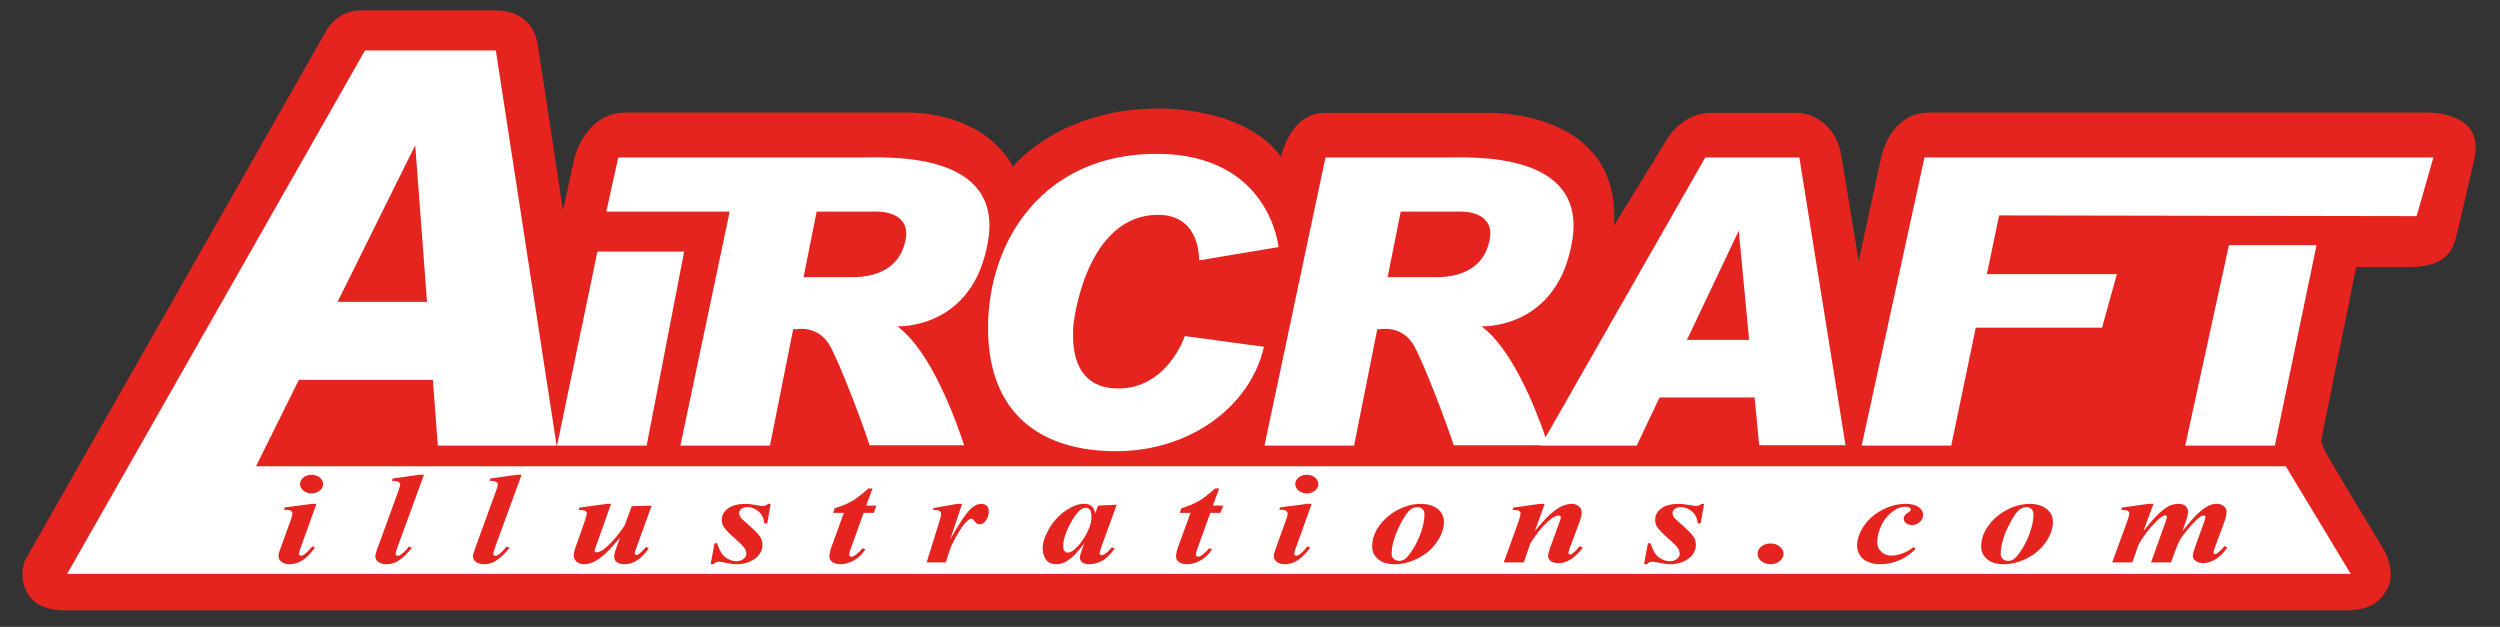
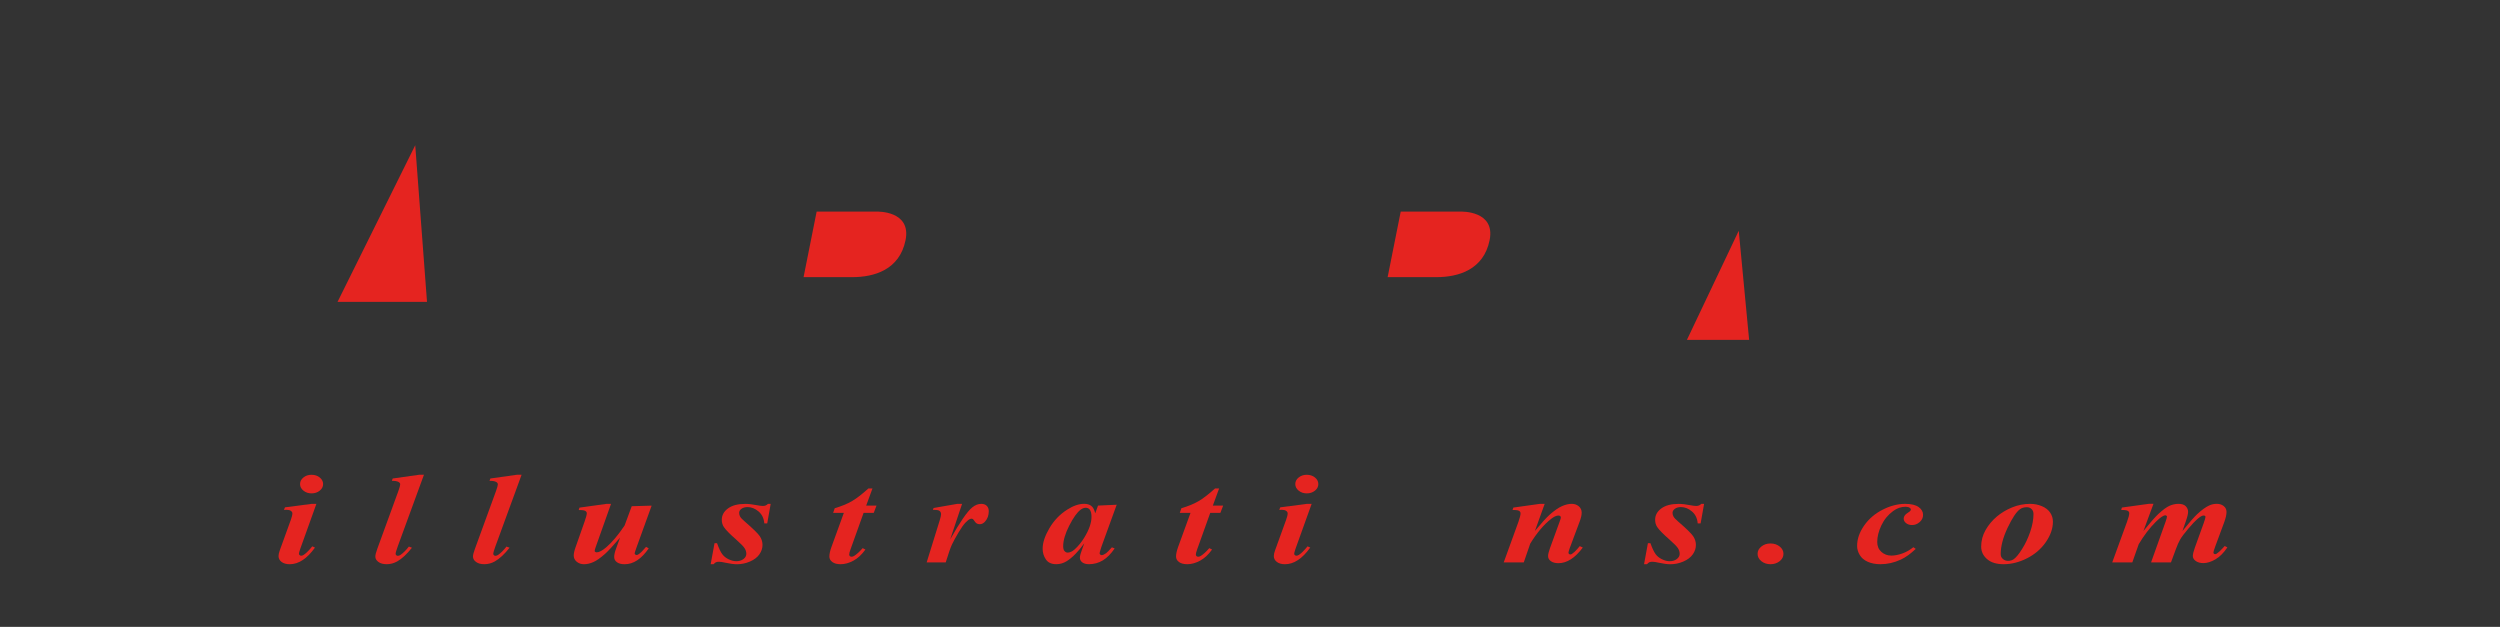
<svg xmlns="http://www.w3.org/2000/svg" version="1.1" id="Layer_1" x="0px" y="0px" width="240.148px" height="60.218px" viewBox="19.734 0 240.148 60.218" enable-background="new 19.734 0 240.148 60.218" xml:space="preserve">
  <rect x="19.734" y="0" width="240.148" height="60.218" fill="#333333" stroke="none" />
-   <polygon fill="#FFFFFF" points="24.311,54.482 53.436,3.674 60.876,3.249 66.403,3.249 68.955,4.1 72.781,22.382 75.545,22.382   77.458,14.516 79.796,13.241 107.858,13.241 113.173,14.729 116.149,17.918 120.826,15.154 126.141,13.028 133.156,12.178   137.833,14.091 141.234,16.855 143.998,19.619 145.699,13.454 165.895,13.454 171.847,17.705 172.697,23.658 176.312,23.658   182.477,13.666 193.956,13.878 197.995,30.035 203.311,13.454 253.906,13.241 254.118,18.768 252.631,22.595 244.34,23.445   240.088,42.578 246.891,56.609 242.639,57.246 24.099,57.033 " />
  <path fill="#E52420" d="M50.127,48.4l-1.549,4.316c-0.086,0.246-0.128,0.408-0.128,0.484c0,0.045,0.023,0.086,0.067,0.125  c0.045,0.039,0.094,0.057,0.145,0.057c0.085,0,0.171-0.029,0.256-0.09c0.227-0.15,0.499-0.422,0.815-0.812l0.257,0.121  c-0.761,1.064-1.569,1.598-2.426,1.598c-0.329,0-0.589-0.074-0.783-0.223c-0.195-0.148-0.291-0.336-0.291-0.562  c0-0.15,0.042-0.338,0.128-0.57l1.051-2.902c0.101-0.277,0.151-0.488,0.151-0.631c0-0.09-0.048-0.168-0.143-0.236  c-0.096-0.068-0.228-0.102-0.394-0.102c-0.075,0-0.167,0.002-0.272,0.004l0.099-0.242l2.563-0.334H50.127L50.127,48.4z   M49.66,45.607c0.313,0,0.575,0.088,0.79,0.262c0.215,0.174,0.322,0.385,0.322,0.631s-0.108,0.457-0.325,0.631  c-0.216,0.176-0.479,0.262-0.785,0.262c-0.302,0-0.562-0.086-0.778-0.262c-0.218-0.174-0.326-0.385-0.326-0.631  s0.107-0.457,0.321-0.631C49.091,45.695,49.353,45.607,49.66,45.607z" />
  <path fill="#E52420" d="M60.458,45.607l-2.501,6.836c-0.146,0.404-0.219,0.656-0.219,0.76c0,0.053,0.021,0.096,0.064,0.133  c0.043,0.035,0.09,0.055,0.141,0.055c0.09,0,0.177-0.029,0.257-0.086c0.242-0.158,0.511-0.424,0.809-0.801l0.294,0.109  c-0.479,0.615-0.949,1.053-1.414,1.316c-0.318,0.178-0.656,0.268-1.013,0.268c-0.333,0-0.598-0.072-0.793-0.217  c-0.197-0.143-0.295-0.316-0.295-0.518c0-0.15,0.061-0.393,0.181-0.723l2.04-5.596c0.11-0.309,0.167-0.514,0.167-0.615  c0-0.096-0.053-0.174-0.159-0.23c-0.141-0.08-0.354-0.115-0.643-0.104l0.083-0.23l2.547-0.359h0.454V45.607z" />
  <path fill="#E52420" d="M69.838,45.607l-2.501,6.836c-0.146,0.404-0.22,0.656-0.22,0.76c0,0.053,0.021,0.096,0.065,0.133  c0.042,0.035,0.089,0.055,0.14,0.055c0.09,0,0.177-0.029,0.256-0.086c0.243-0.158,0.512-0.424,0.809-0.801l0.295,0.109  c-0.479,0.615-0.95,1.053-1.414,1.316c-0.317,0.178-0.655,0.268-1.012,0.268c-0.333,0-0.598-0.072-0.794-0.217  c-0.196-0.143-0.295-0.316-0.295-0.518c0-0.15,0.061-0.393,0.182-0.723l2.04-5.596c0.111-0.309,0.167-0.514,0.167-0.615  c0-0.096-0.053-0.174-0.159-0.23c-0.142-0.08-0.355-0.115-0.642-0.104l0.082-0.23l2.548-0.359h0.454V45.607z" />
  <path fill="#E52420" d="M78.43,48.4l-1.466,4.127c-0.07,0.191-0.106,0.322-0.106,0.395c0,0.037,0.018,0.066,0.053,0.086  c0.04,0.031,0.089,0.049,0.143,0.049c0.231,0,0.542-0.166,0.931-0.498c0.554-0.48,1.137-1.174,1.746-2.076l0.687-1.857l1.913-0.055  l-1.451,4.008c-0.122,0.34-0.182,0.533-0.182,0.582c0,0.033,0.019,0.066,0.056,0.1c0.039,0.035,0.078,0.053,0.118,0.053  c0.071,0,0.138-0.023,0.204-0.072c0.181-0.117,0.421-0.354,0.719-0.711l0.256,0.146c-0.7,1.016-1.471,1.523-2.312,1.523  c-0.313,0-0.559-0.064-0.737-0.191c-0.179-0.127-0.269-0.295-0.269-0.502c0-0.217,0.062-0.494,0.19-0.832l0.369-1.025  c-0.655,0.766-1.131,1.281-1.428,1.547c-0.453,0.402-0.835,0.668-1.146,0.801c-0.31,0.135-0.605,0.201-0.888,0.201  c-0.267,0-0.498-0.08-0.691-0.236c-0.194-0.158-0.291-0.357-0.291-0.602c0-0.207,0.062-0.482,0.189-0.832l0.854-2.428  c0.141-0.396,0.211-0.662,0.211-0.803c0-0.059-0.021-0.111-0.061-0.158c-0.04-0.047-0.106-0.084-0.2-0.109  c-0.093-0.027-0.266-0.039-0.517-0.039l0.076-0.23l2.577-0.359H78.43L78.43,48.4z" />
  <path fill="#E52420" d="M93.766,48.4l-0.333,1.875h-0.28c-0.04-0.486-0.225-0.867-0.555-1.146c-0.33-0.281-0.684-0.42-1.062-0.42  c-0.231,0-0.423,0.055-0.575,0.164c-0.151,0.109-0.226,0.24-0.226,0.395c0,0.129,0.033,0.252,0.098,0.363  c0.065,0.115,0.211,0.268,0.439,0.463c0.796,0.688,1.279,1.162,1.451,1.42c0.171,0.26,0.256,0.537,0.256,0.834  c0,0.318-0.101,0.621-0.302,0.906s-0.502,0.514-0.903,0.686c-0.4,0.174-0.817,0.26-1.251,0.26c-0.292,0-0.652-0.047-1.08-0.141  c-0.283-0.064-0.495-0.098-0.635-0.098c-0.126,0-0.225,0.016-0.295,0.047c-0.07,0.029-0.148,0.094-0.234,0.191h-0.28l0.371-2.021  h0.241c0.177,0.49,0.342,0.838,0.496,1.047c0.153,0.209,0.359,0.373,0.616,0.498c0.257,0.123,0.503,0.186,0.742,0.186  c0.277,0,0.507-0.07,0.688-0.211c0.182-0.139,0.272-0.305,0.272-0.5c0-0.191-0.059-0.375-0.177-0.553  c-0.118-0.178-0.392-0.453-0.819-0.832c-0.589-0.514-0.978-0.91-1.164-1.189c-0.131-0.201-0.197-0.432-0.197-0.691  c0-0.438,0.198-0.801,0.594-1.092c0.396-0.293,0.951-0.438,1.666-0.438c0.312,0,0.695,0.043,1.15,0.133  c0.227,0.045,0.408,0.066,0.544,0.066c0.197,0,0.355-0.066,0.477-0.199h0.269V48.4z" />
  <path fill="#E52420" d="M103.544,46.918l-0.605,1.65h0.991l-0.265,0.697h-0.975l-1.262,3.521c-0.081,0.219-0.121,0.387-0.121,0.5  c0,0.051,0.022,0.098,0.068,0.135c0.045,0.039,0.095,0.059,0.151,0.059c0.085,0,0.174-0.029,0.265-0.086  c0.231-0.143,0.501-0.389,0.809-0.74l0.265,0.133c-0.349,0.486-0.731,0.842-1.15,1.07c-0.418,0.225-0.829,0.34-1.232,0.34  c-0.343,0-0.608-0.072-0.797-0.211c-0.19-0.139-0.284-0.316-0.284-0.531c0-0.234,0.066-0.535,0.197-0.904l1.194-3.285h-1.028  l0.152-0.447c0.645-0.191,1.188-0.412,1.632-0.668s0.978-0.666,1.603-1.232H103.544z" />
  <path fill="#E52420" d="M112.151,48.4l-1.141,3.412c0.937-1.664,1.643-2.688,2.117-3.07c0.277-0.229,0.569-0.342,0.876-0.342  c0.213,0,0.383,0.062,0.514,0.186s0.197,0.299,0.197,0.523c0,0.395-0.119,0.725-0.355,0.99c-0.152,0.17-0.32,0.256-0.507,0.256  c-0.201,0-0.353-0.074-0.454-0.225s-0.171-0.238-0.212-0.266c-0.041-0.025-0.083-0.039-0.128-0.039  c-0.051,0-0.104,0.014-0.159,0.037c-0.111,0.049-0.255,0.166-0.435,0.355c-0.179,0.188-0.4,0.504-0.662,0.943  c-0.262,0.441-0.466,0.814-0.612,1.121c-0.146,0.305-0.35,0.887-0.611,1.744h-1.831l1.248-4.023  c0.091-0.301,0.136-0.498,0.136-0.596c0-0.111-0.024-0.195-0.071-0.256c-0.048-0.061-0.113-0.104-0.197-0.133  c-0.083-0.027-0.255-0.043-0.518-0.043l0.068-0.176l2.284-0.4H112.151z" />
  <path fill="#E52420" d="M127.003,48.484l-1.467,4.037l-0.151,0.492c-0.015,0.061-0.023,0.105-0.023,0.133  c0,0.049,0.021,0.09,0.064,0.127c0.043,0.035,0.088,0.055,0.133,0.055c0.106,0,0.251-0.066,0.439-0.195  c0.075-0.051,0.256-0.238,0.544-0.557l0.266,0.107c-0.358,0.525-0.74,0.91-1.146,1.152c-0.406,0.24-0.843,0.361-1.312,0.361  c-0.287,0-0.507-0.061-0.657-0.18c-0.151-0.119-0.227-0.27-0.227-0.453c0-0.158,0.081-0.449,0.242-0.879l0.181-0.492  c-0.584,0.805-1.147,1.375-1.686,1.713c-0.313,0.193-0.646,0.291-0.999,0.291c-0.463,0-0.798-0.152-1.005-0.459  c-0.207-0.305-0.31-0.65-0.31-1.033c0-0.572,0.217-1.227,0.65-1.965c0.433-0.74,1.002-1.332,1.708-1.783  c0.58-0.371,1.125-0.559,1.632-0.559c0.283,0,0.51,0.066,0.682,0.199c0.171,0.129,0.298,0.371,0.377,0.717l0.272-0.746  L127.003,48.484z M124.583,49.639c0-0.328-0.062-0.564-0.189-0.711c-0.091-0.1-0.215-0.152-0.37-0.152  c-0.157,0-0.318,0.061-0.484,0.184c-0.337,0.25-0.701,0.76-1.092,1.525c-0.391,0.768-0.586,1.432-0.586,1.988  c0,0.215,0.044,0.371,0.133,0.465c0.089,0.096,0.186,0.145,0.291,0.145c0.227,0,0.456-0.107,0.688-0.318  c0.333-0.299,0.633-0.664,0.9-1.098C124.347,50.904,124.583,50.229,124.583,49.639z" />
  <path fill="#E52420" d="M136.843,46.918l-0.605,1.65h0.991l-0.265,0.697h-0.975l-1.261,3.521c-0.081,0.219-0.121,0.387-0.121,0.5  c0,0.051,0.022,0.098,0.067,0.135c0.046,0.039,0.096,0.059,0.151,0.059c0.086,0,0.174-0.029,0.265-0.086  c0.231-0.143,0.501-0.389,0.809-0.74l0.266,0.133c-0.348,0.486-0.73,0.842-1.15,1.07c-0.418,0.225-0.829,0.34-1.232,0.34  c-0.342,0-0.609-0.072-0.797-0.211s-0.283-0.316-0.283-0.531c0-0.234,0.065-0.535,0.196-0.904l1.194-3.285h-1.028l0.151-0.447  c0.645-0.191,1.188-0.412,1.632-0.668c0.443-0.256,0.978-0.666,1.603-1.232H136.843z" />
  <path fill="#E52420" d="M145.73,48.4l-1.55,4.316c-0.086,0.246-0.128,0.408-0.128,0.484c0,0.045,0.022,0.086,0.068,0.125  c0.045,0.039,0.093,0.057,0.145,0.057c0.085,0,0.171-0.029,0.257-0.09c0.226-0.15,0.498-0.422,0.815-0.812l0.257,0.121  c-0.762,1.064-1.569,1.598-2.426,1.598c-0.328,0-0.589-0.074-0.782-0.223c-0.194-0.148-0.29-0.336-0.29-0.562  c0-0.15,0.041-0.338,0.128-0.57l1.051-2.902c0.102-0.277,0.15-0.488,0.15-0.631c0-0.09-0.047-0.168-0.143-0.236  s-0.227-0.102-0.393-0.102c-0.077,0-0.167,0.002-0.272,0.004l0.098-0.242l2.562-0.334H145.73L145.73,48.4z M145.26,45.607  c0.312,0,0.576,0.088,0.791,0.262c0.214,0.174,0.32,0.385,0.32,0.631s-0.107,0.457-0.324,0.631  c-0.217,0.176-0.479,0.262-0.787,0.262c-0.301,0-0.561-0.086-0.776-0.262c-0.218-0.174-0.326-0.385-0.326-0.631  s0.106-0.457,0.321-0.631C144.694,45.695,144.954,45.607,145.26,45.607z" />
-   <path fill="#E52420" d="M156.25,48.4c0.397,0,0.771,0.074,1.123,0.221c0.351,0.148,0.614,0.354,0.793,0.617  c0.18,0.264,0.268,0.553,0.268,0.873c0,0.656-0.227,1.312-0.683,1.967c-0.456,0.656-1.058,1.174-1.803,1.551  c-0.746,0.379-1.498,0.568-2.253,0.568c-0.686,0-1.215-0.164-1.591-0.492c-0.376-0.326-0.563-0.727-0.563-1.201  c0-0.562,0.14-1.088,0.419-1.582c0.279-0.492,0.635-0.92,1.065-1.287c0.432-0.365,0.927-0.664,1.485-0.893S155.649,48.4,156.25,48.4  z M155.939,48.721c-0.268,0-0.488,0.062-0.664,0.189c-0.354,0.254-0.752,0.852-1.194,1.787c-0.444,0.939-0.666,1.783-0.666,2.535  c0,0.188,0.069,0.34,0.211,0.461c0.142,0.123,0.308,0.182,0.5,0.182c0.196,0,0.37-0.049,0.521-0.145  c0.222-0.146,0.493-0.471,0.815-0.98c0.322-0.508,0.587-1.068,0.795-1.682c0.206-0.613,0.31-1.176,0.31-1.684  c0-0.211-0.063-0.373-0.189-0.488C156.253,48.779,156.105,48.721,155.939,48.721z" />
  <path fill="#E52420" d="M168.115,48.4l-0.938,2.604c0.63-0.762,1.102-1.281,1.414-1.561c0.459-0.404,0.854-0.68,1.187-0.824  c0.333-0.146,0.646-0.221,0.938-0.221c0.262,0,0.487,0.078,0.673,0.234c0.187,0.154,0.28,0.359,0.28,0.609  c0,0.227-0.061,0.504-0.182,0.826l-0.968,2.592c-0.081,0.227-0.121,0.375-0.121,0.443c0,0.041,0.018,0.078,0.056,0.109  c0.039,0.033,0.078,0.049,0.118,0.049c0.052,0,0.104-0.016,0.159-0.049c0.177-0.117,0.355-0.283,0.537-0.498  c0.046-0.055,0.118-0.141,0.219-0.254l0.288,0.139c-0.741,1-1.521,1.5-2.336,1.5c-0.312,0-0.556-0.064-0.732-0.195  c-0.178-0.129-0.266-0.291-0.266-0.484c0-0.17,0.062-0.424,0.182-0.76l0.944-2.594c0.065-0.168,0.099-0.295,0.099-0.375  c0-0.045-0.021-0.084-0.068-0.117c-0.045-0.035-0.098-0.053-0.158-0.053c-0.19,0-0.423,0.104-0.695,0.314  c-0.696,0.535-1.367,1.33-2.019,2.387l-0.62,1.803h-1.927l1.413-3.896c0.136-0.385,0.204-0.658,0.204-0.82  c0-0.068-0.021-0.125-0.06-0.172c-0.042-0.047-0.106-0.084-0.197-0.111c-0.09-0.025-0.262-0.039-0.514-0.039l0.084-0.23l2.547-0.357  h0.46V48.4z" />
  <path fill="#E52420" d="M183.428,48.4l-0.333,1.875h-0.281c-0.04-0.486-0.225-0.867-0.554-1.146c-0.331-0.281-0.686-0.42-1.062-0.42  c-0.23,0-0.423,0.055-0.574,0.164c-0.153,0.109-0.228,0.24-0.228,0.395c0,0.129,0.033,0.252,0.098,0.363  c0.065,0.115,0.212,0.268,0.438,0.463c0.798,0.688,1.281,1.162,1.452,1.42c0.171,0.26,0.257,0.537,0.257,0.834  c0,0.318-0.101,0.621-0.302,0.906s-0.503,0.514-0.903,0.686c-0.4,0.174-0.819,0.26-1.251,0.26c-0.293,0-0.653-0.047-1.081-0.141  c-0.282-0.064-0.494-0.098-0.636-0.098c-0.125,0-0.225,0.016-0.295,0.047c-0.071,0.029-0.149,0.094-0.233,0.191h-0.28l0.371-2.021  h0.241c0.176,0.49,0.342,0.838,0.494,1.047c0.155,0.209,0.359,0.373,0.618,0.498c0.256,0.123,0.503,0.186,0.739,0.186  c0.277,0,0.508-0.07,0.688-0.211c0.182-0.139,0.271-0.305,0.271-0.5c0-0.191-0.059-0.375-0.176-0.553  c-0.12-0.178-0.394-0.453-0.822-0.832c-0.588-0.514-0.977-0.91-1.163-1.189c-0.131-0.201-0.196-0.432-0.196-0.691  c0-0.438,0.197-0.801,0.593-1.092c0.396-0.293,0.951-0.438,1.668-0.438c0.312,0,0.694,0.043,1.148,0.133  c0.228,0.045,0.408,0.066,0.545,0.066c0.195,0,0.354-0.066,0.477-0.199h0.271V48.4z" />
  <path fill="#E52420" d="M189.805,52.205c0.347,0,0.643,0.098,0.885,0.293c0.24,0.195,0.362,0.428,0.362,0.703  s-0.123,0.51-0.366,0.705c-0.244,0.193-0.539,0.291-0.881,0.291c-0.343,0-0.635-0.098-0.877-0.291  c-0.241-0.195-0.362-0.43-0.362-0.705s0.121-0.51,0.362-0.703C189.17,52.305,189.462,52.205,189.805,52.205z" />
  <path fill="#E52420" d="M203.53,52.564l0.227,0.162c-0.488,0.471-0.971,0.814-1.443,1.033c-0.63,0.291-1.282,0.438-1.958,0.438  c-0.453,0-0.855-0.078-1.206-0.232c-0.351-0.156-0.607-0.375-0.773-0.656c-0.167-0.281-0.251-0.57-0.251-0.865  c0-0.664,0.226-1.316,0.674-1.959c0.447-0.641,1.04-1.148,1.775-1.523c0.736-0.375,1.459-0.561,2.17-0.561  c0.57,0,0.999,0.1,1.285,0.303c0.289,0.201,0.432,0.453,0.432,0.754c0,0.27-0.107,0.5-0.325,0.691  c-0.218,0.189-0.459,0.285-0.726,0.285c-0.231,0-0.426-0.061-0.58-0.182c-0.153-0.123-0.23-0.268-0.23-0.434  c0-0.217,0.137-0.406,0.408-0.57c0.186-0.111,0.279-0.211,0.279-0.297c0-0.072-0.037-0.131-0.114-0.176  c-0.099-0.064-0.231-0.098-0.392-0.098c-0.424,0-0.822,0.139-1.195,0.414c-0.493,0.363-0.87,0.824-1.133,1.383  s-0.394,1.088-0.394,1.592c0,0.396,0.133,0.713,0.4,0.949c0.267,0.236,0.586,0.355,0.953,0.355c0.322,0,0.671-0.068,1.047-0.201  C202.835,53.037,203.192,52.836,203.53,52.564z" />
  <path fill="#E52420" d="M214.753,48.4c0.398,0,0.771,0.074,1.121,0.221c0.351,0.148,0.615,0.354,0.795,0.617  c0.179,0.264,0.267,0.553,0.267,0.873c0,0.656-0.229,1.312-0.683,1.967c-0.457,0.656-1.058,1.174-1.804,1.551  c-0.746,0.379-1.496,0.568-2.252,0.568c-0.686,0-1.216-0.164-1.59-0.492c-0.375-0.326-0.563-0.727-0.563-1.201  c0-0.562,0.139-1.088,0.419-1.582c0.279-0.492,0.635-0.92,1.065-1.287c0.432-0.365,0.927-0.664,1.486-0.893  C213.572,48.514,214.153,48.4,214.753,48.4z M214.442,48.721c-0.267,0-0.488,0.062-0.664,0.189  c-0.353,0.254-0.751,0.852-1.195,1.787c-0.443,0.939-0.663,1.783-0.663,2.535c0,0.188,0.068,0.34,0.211,0.461  c0.141,0.123,0.306,0.182,0.498,0.182c0.196,0,0.37-0.049,0.521-0.145c0.222-0.146,0.495-0.471,0.817-0.98  c0.322-0.508,0.586-1.068,0.794-1.682c0.207-0.613,0.309-1.176,0.309-1.684c0-0.211-0.062-0.373-0.189-0.488  C214.755,48.779,214.608,48.721,214.442,48.721z" />
  <path fill="#E52420" d="M226.595,48.4l-0.967,2.609c0.65-0.801,1.123-1.342,1.421-1.621c0.439-0.408,0.8-0.674,1.084-0.801  c0.286-0.125,0.571-0.188,0.858-0.188c0.328,0,0.563,0.078,0.711,0.236c0.146,0.158,0.219,0.332,0.219,0.521  c0,0.197-0.068,0.49-0.203,0.873l-0.341,0.979c0.656-0.811,1.128-1.348,1.413-1.615c0.443-0.412,0.83-0.691,1.156-0.836  c0.228-0.105,0.47-0.16,0.726-0.16c0.27,0,0.492,0.072,0.671,0.217c0.178,0.143,0.268,0.33,0.268,0.561  c0,0.26-0.075,0.596-0.228,1.01l-0.839,2.264c-0.126,0.336-0.189,0.551-0.189,0.648c0,0.033,0.017,0.062,0.05,0.092  c0.033,0.027,0.069,0.041,0.11,0.041c0.055,0,0.103-0.014,0.143-0.041c0.183-0.119,0.374-0.289,0.574-0.516  c0.047-0.049,0.115-0.125,0.205-0.225l0.257,0.133c-0.347,0.521-0.729,0.904-1.145,1.148c-0.416,0.242-0.802,0.363-1.154,0.363  c-0.305,0-0.553-0.068-0.74-0.203c-0.187-0.135-0.279-0.293-0.279-0.477c0-0.174,0.063-0.438,0.188-0.789l0.854-2.369  c0.116-0.326,0.175-0.531,0.175-0.611c0-0.029-0.019-0.057-0.054-0.084c-0.034-0.025-0.069-0.039-0.105-0.039  c-0.063,0-0.13,0.014-0.194,0.037c-0.097,0.041-0.245,0.145-0.444,0.316c-0.198,0.168-0.484,0.475-0.856,0.912  c-0.374,0.439-0.633,0.783-0.775,1.029c-0.144,0.246-0.286,0.566-0.427,0.959l-0.462,1.25h-1.912l1.414-3.963  c0.074-0.215,0.112-0.361,0.112-0.443c0-0.027-0.017-0.055-0.048-0.078c-0.033-0.025-0.068-0.037-0.104-0.037  c-0.187,0-0.48,0.195-0.883,0.588c-0.615,0.607-1.175,1.338-1.679,2.191l-0.613,1.742h-1.929l1.422-3.902  c0.142-0.385,0.211-0.66,0.211-0.82c0-0.066-0.019-0.121-0.059-0.166c-0.041-0.047-0.105-0.084-0.197-0.111  c-0.09-0.025-0.265-0.039-0.52-0.039l0.074-0.23l2.578-0.357h0.451V48.4z" />
  <polygon fill="#E52420" points="59.621,13.951 52.159,28.997 60.752,28.997 " />
  <polygon fill="#E52420" points="186.757,22.166 181.777,32.65 187.754,32.65 " />
  <path fill="#E52420" d="M162.825,23.073c0.578-2.848-2.724-2.745-2.724-2.745h-4.913h-0.903l-1.256,6.294c1.31,0,3.342,0,4.678,0  C159.812,26.623,162.248,25.921,162.825,23.073z" />
  <path fill="#E52420" d="M106.72,23.073c0.577-2.848-2.725-2.745-2.725-2.745h-4.912H98.18l-1.256,6.294c1.308,0,3.341,0,4.677,0  C103.707,26.623,106.142,25.921,106.72,23.073z" />
-   <path fill="#E52420" d="M252.802,10.811h-47.738c-3.791,0-4.616,4.259-4.616,4.259l-2.171,10.004l-1.647-10.004  c-0.66-4.094-4.096-4.232-4.096-4.232s-5.882,0-8.492,0c-2.611,0-4.094,2.392-4.094,2.392l-5.167,8.438  c0.687-11.24-12.119-10.828-12.119-10.828s-12.312,0-15.665,0c-3.354,0-4.205,4.205-4.205,4.205  c-3.627-4.891-11.817-4.617-11.817-4.617c-9.537,0-13.934,5.579-13.934,5.579c-3.05-5.47-10.168-5.194-10.168-5.194  s-23.167,0-27.042,0c-3.875,0-4.919,4.342-4.919,4.342l-1.1,5.084c0,0-1.896-12.669-2.418-15.912C70.87,1.083,68.04,1,67.353,1  s-10.389,0-12.89,0c-2.5,0-3.436,2.034-3.436,2.034l-28.68,50.419c-0.429,0.596-0.791,2.143,0.07,3.609  c1.017,1.732,3.628,1.566,3.628,1.566s216.696,0,219.033,0c2.336,0,3.435-0.852,4.095-2.336c0.658-1.484-0.385-3.381-0.385-3.381  s-4.728-7.805-5.414-9.041c-0.688-1.236-0.688-1.484-0.688-1.484l3.381-16.736h5.111c3.573,0,4.177-1.676,4.509-2.968  c0.328-1.292,1.758-7.53,1.758-7.53C258.408,10.618,252.802,10.811,252.802,10.811z M147.058,15.127c0,0,9.071,0,11.516,0  c2.446,0,13.561-0.65,12.197,7.925c-1.372,8.646-8.729,8.297-8.729,8.297c2.941,2.138,5.208,7.903,6.157,10.655l15.34-26.876h9.039  l4.435,27.636h-8.295l-0.437-4.582h-9.131l-2.196,4.623h-9.212l0.017-0.031h-8.381c-0.821-2.506-2.729-7.488-3.734-9.421  c-1.114-2.146-3.219-1.734-3.219-1.734h-0.39l-2.23,11.187h-8.607L147.058,15.127z M130.825,14.777  c10.897,0,11.723,8.957,11.723,8.957l-7.636,1.28c0,0,0.207-4.375-3.922-4.375c-6.935,0-8.173,10.196-8.173,10.979  c0,0.785-0.413,5.697,4.333,5.697c4.748,0,6.399-5.036,6.399-5.036l7.595,1.031c-1.279,5.696-7.058,10.032-14.2,10.032  c-7.14,0-12.3-3.51-12.3-11.848C114.644,23.156,119.928,14.777,130.825,14.777z M79.125,15.127c0,0,20.897,0,23.342,0  c2.446,0,13.56-0.65,12.197,7.925c-1.373,8.646-8.73,8.297-8.73,8.297c3.256,2.365,5.685,9.178,6.416,11.424h-9.081  c-0.82-2.506-2.729-7.488-3.733-9.423c-1.115-2.145-3.219-1.732-3.219-1.732h-0.39l-2.231,11.187H85.09l4.737-22.477H77.973  L79.125,15.127z M77.123,24.167h8.33l-3.604,18.638h-8.606L77.123,24.167z M245.54,55.125H26.187L54.793,4.85h12.569l5.84,37.955  H61.789l-0.474-6.315H48.443l-4.115,8.296h194.977L245.54,55.125z M229.645,42.805l4.198-19.257h8.416l-4.008,19.257H229.645z   M251.871,20.761l-40.103-0.069l-1.174,5.642h12.486l-1.425,5.14h-12.13l-2.356,11.332h-8.606l6.035-27.678h48.885L251.871,20.761z" />
</svg>